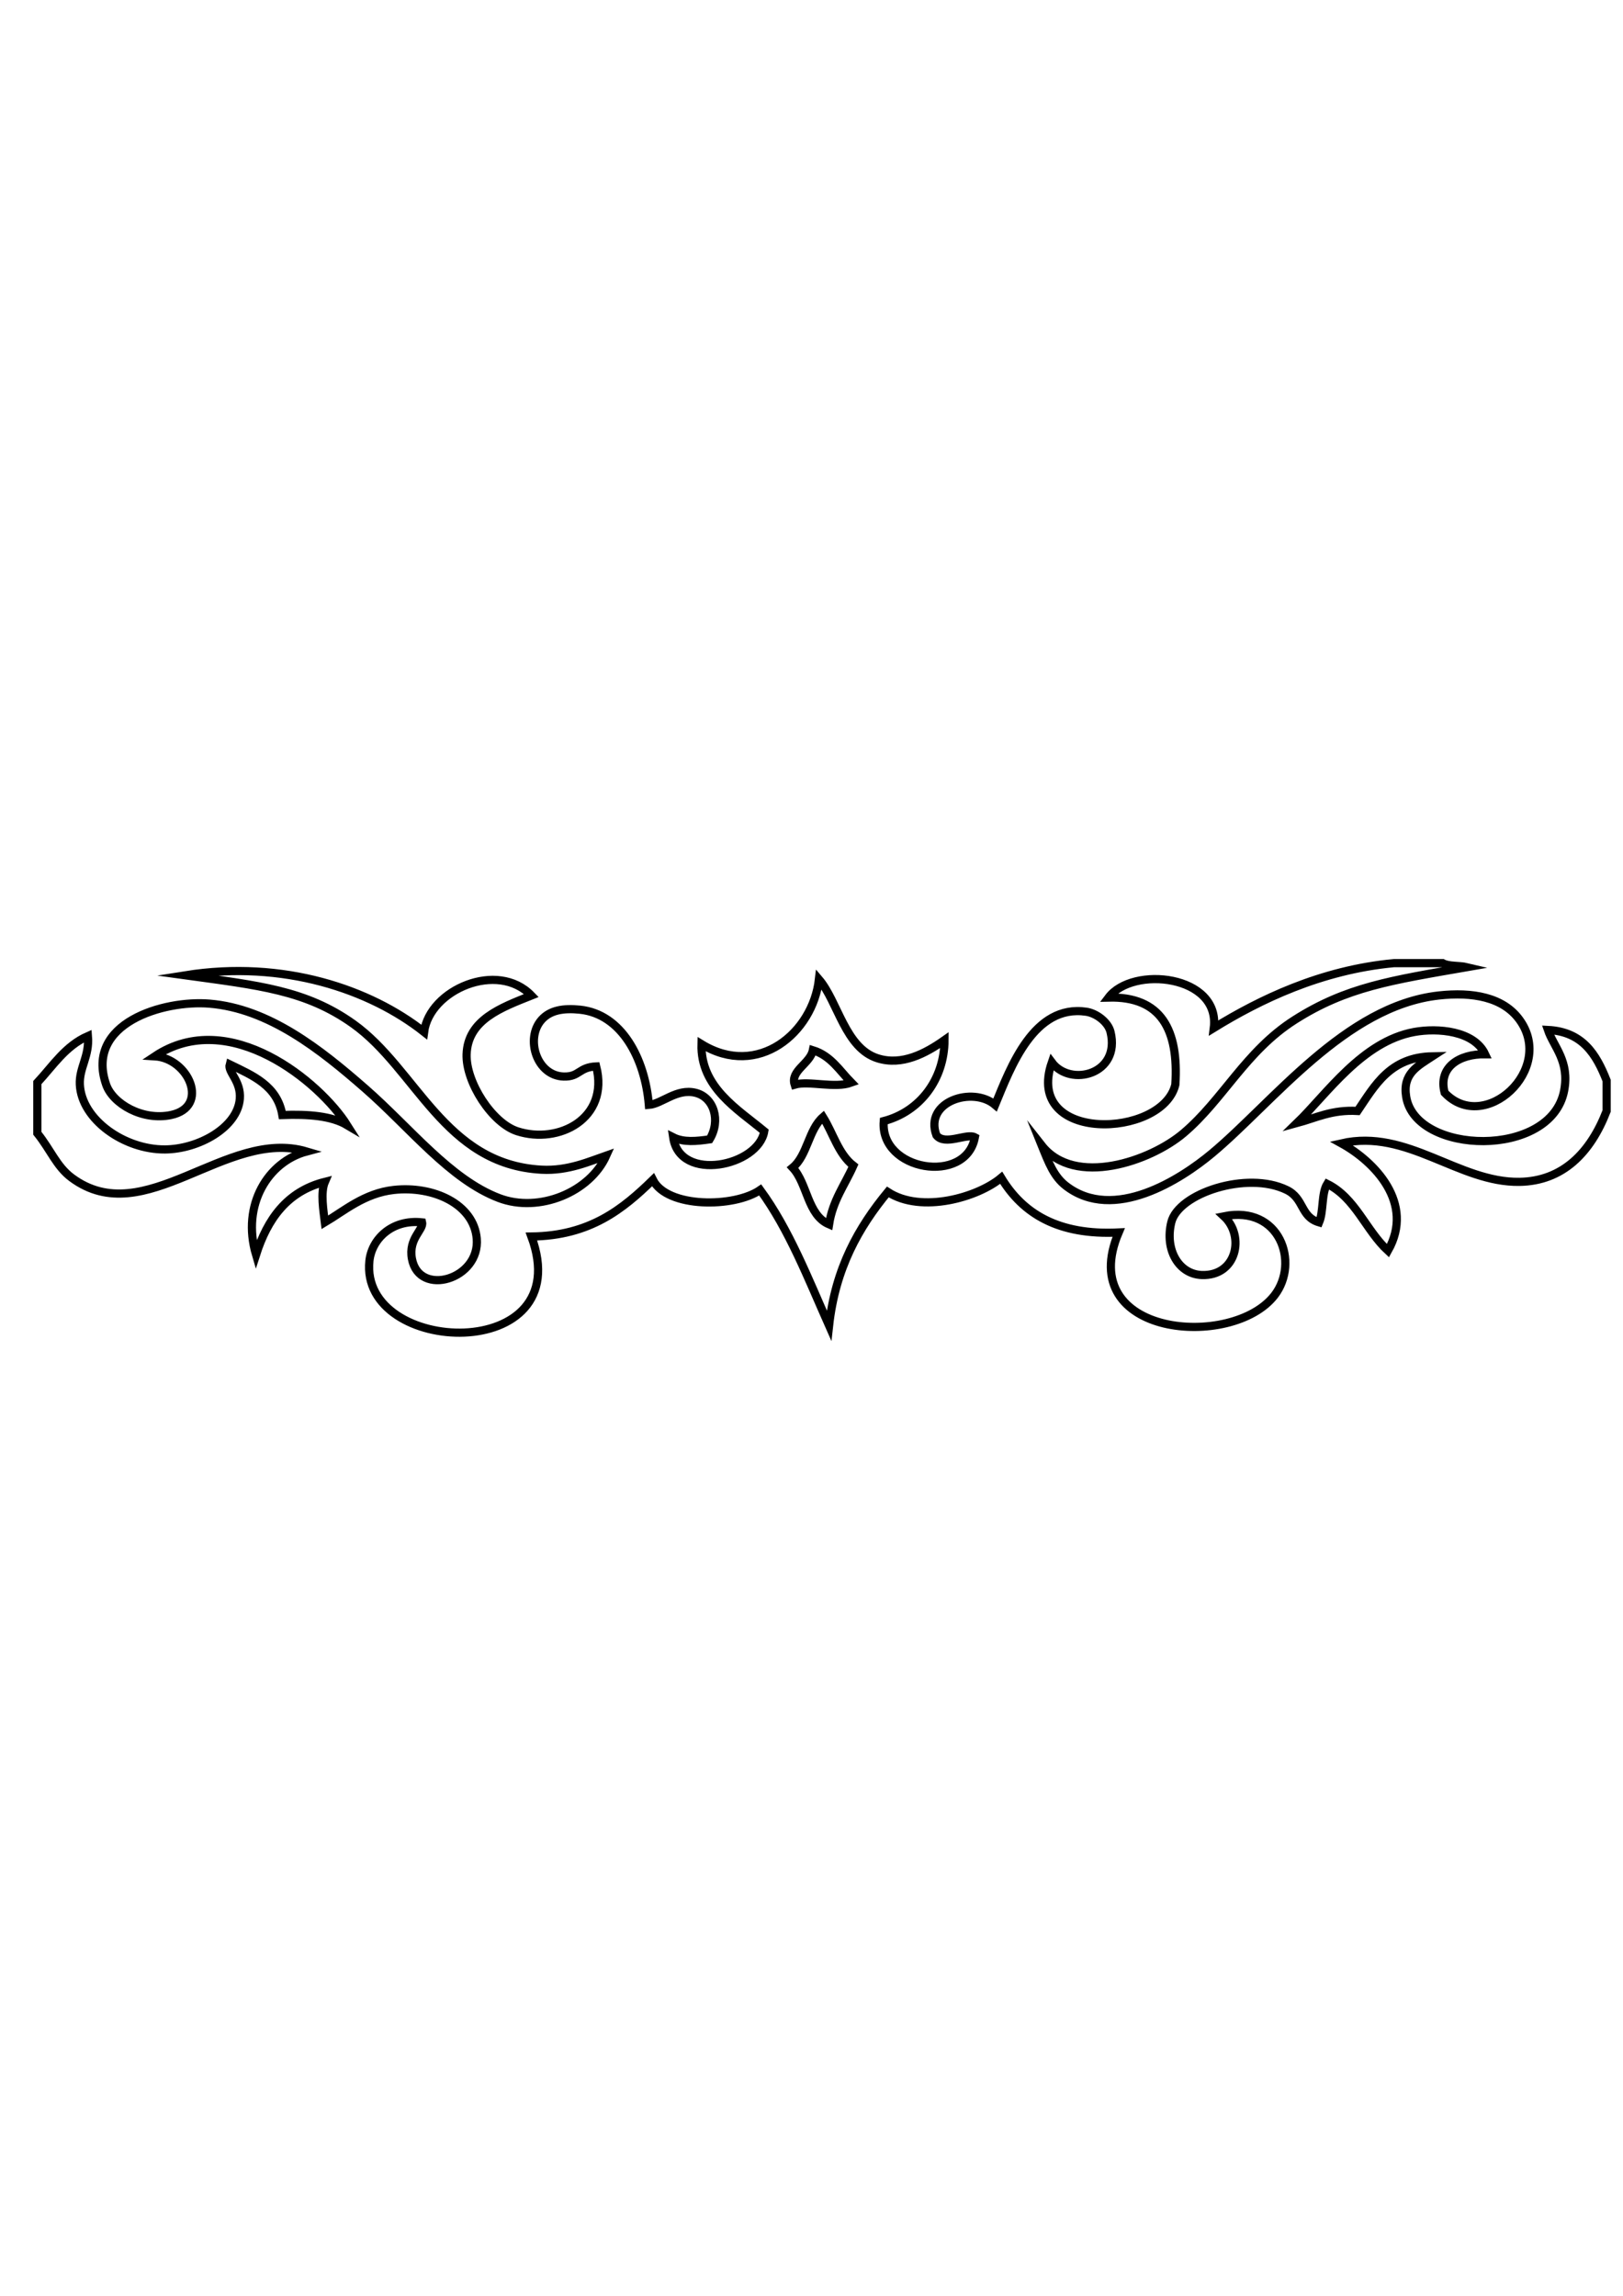
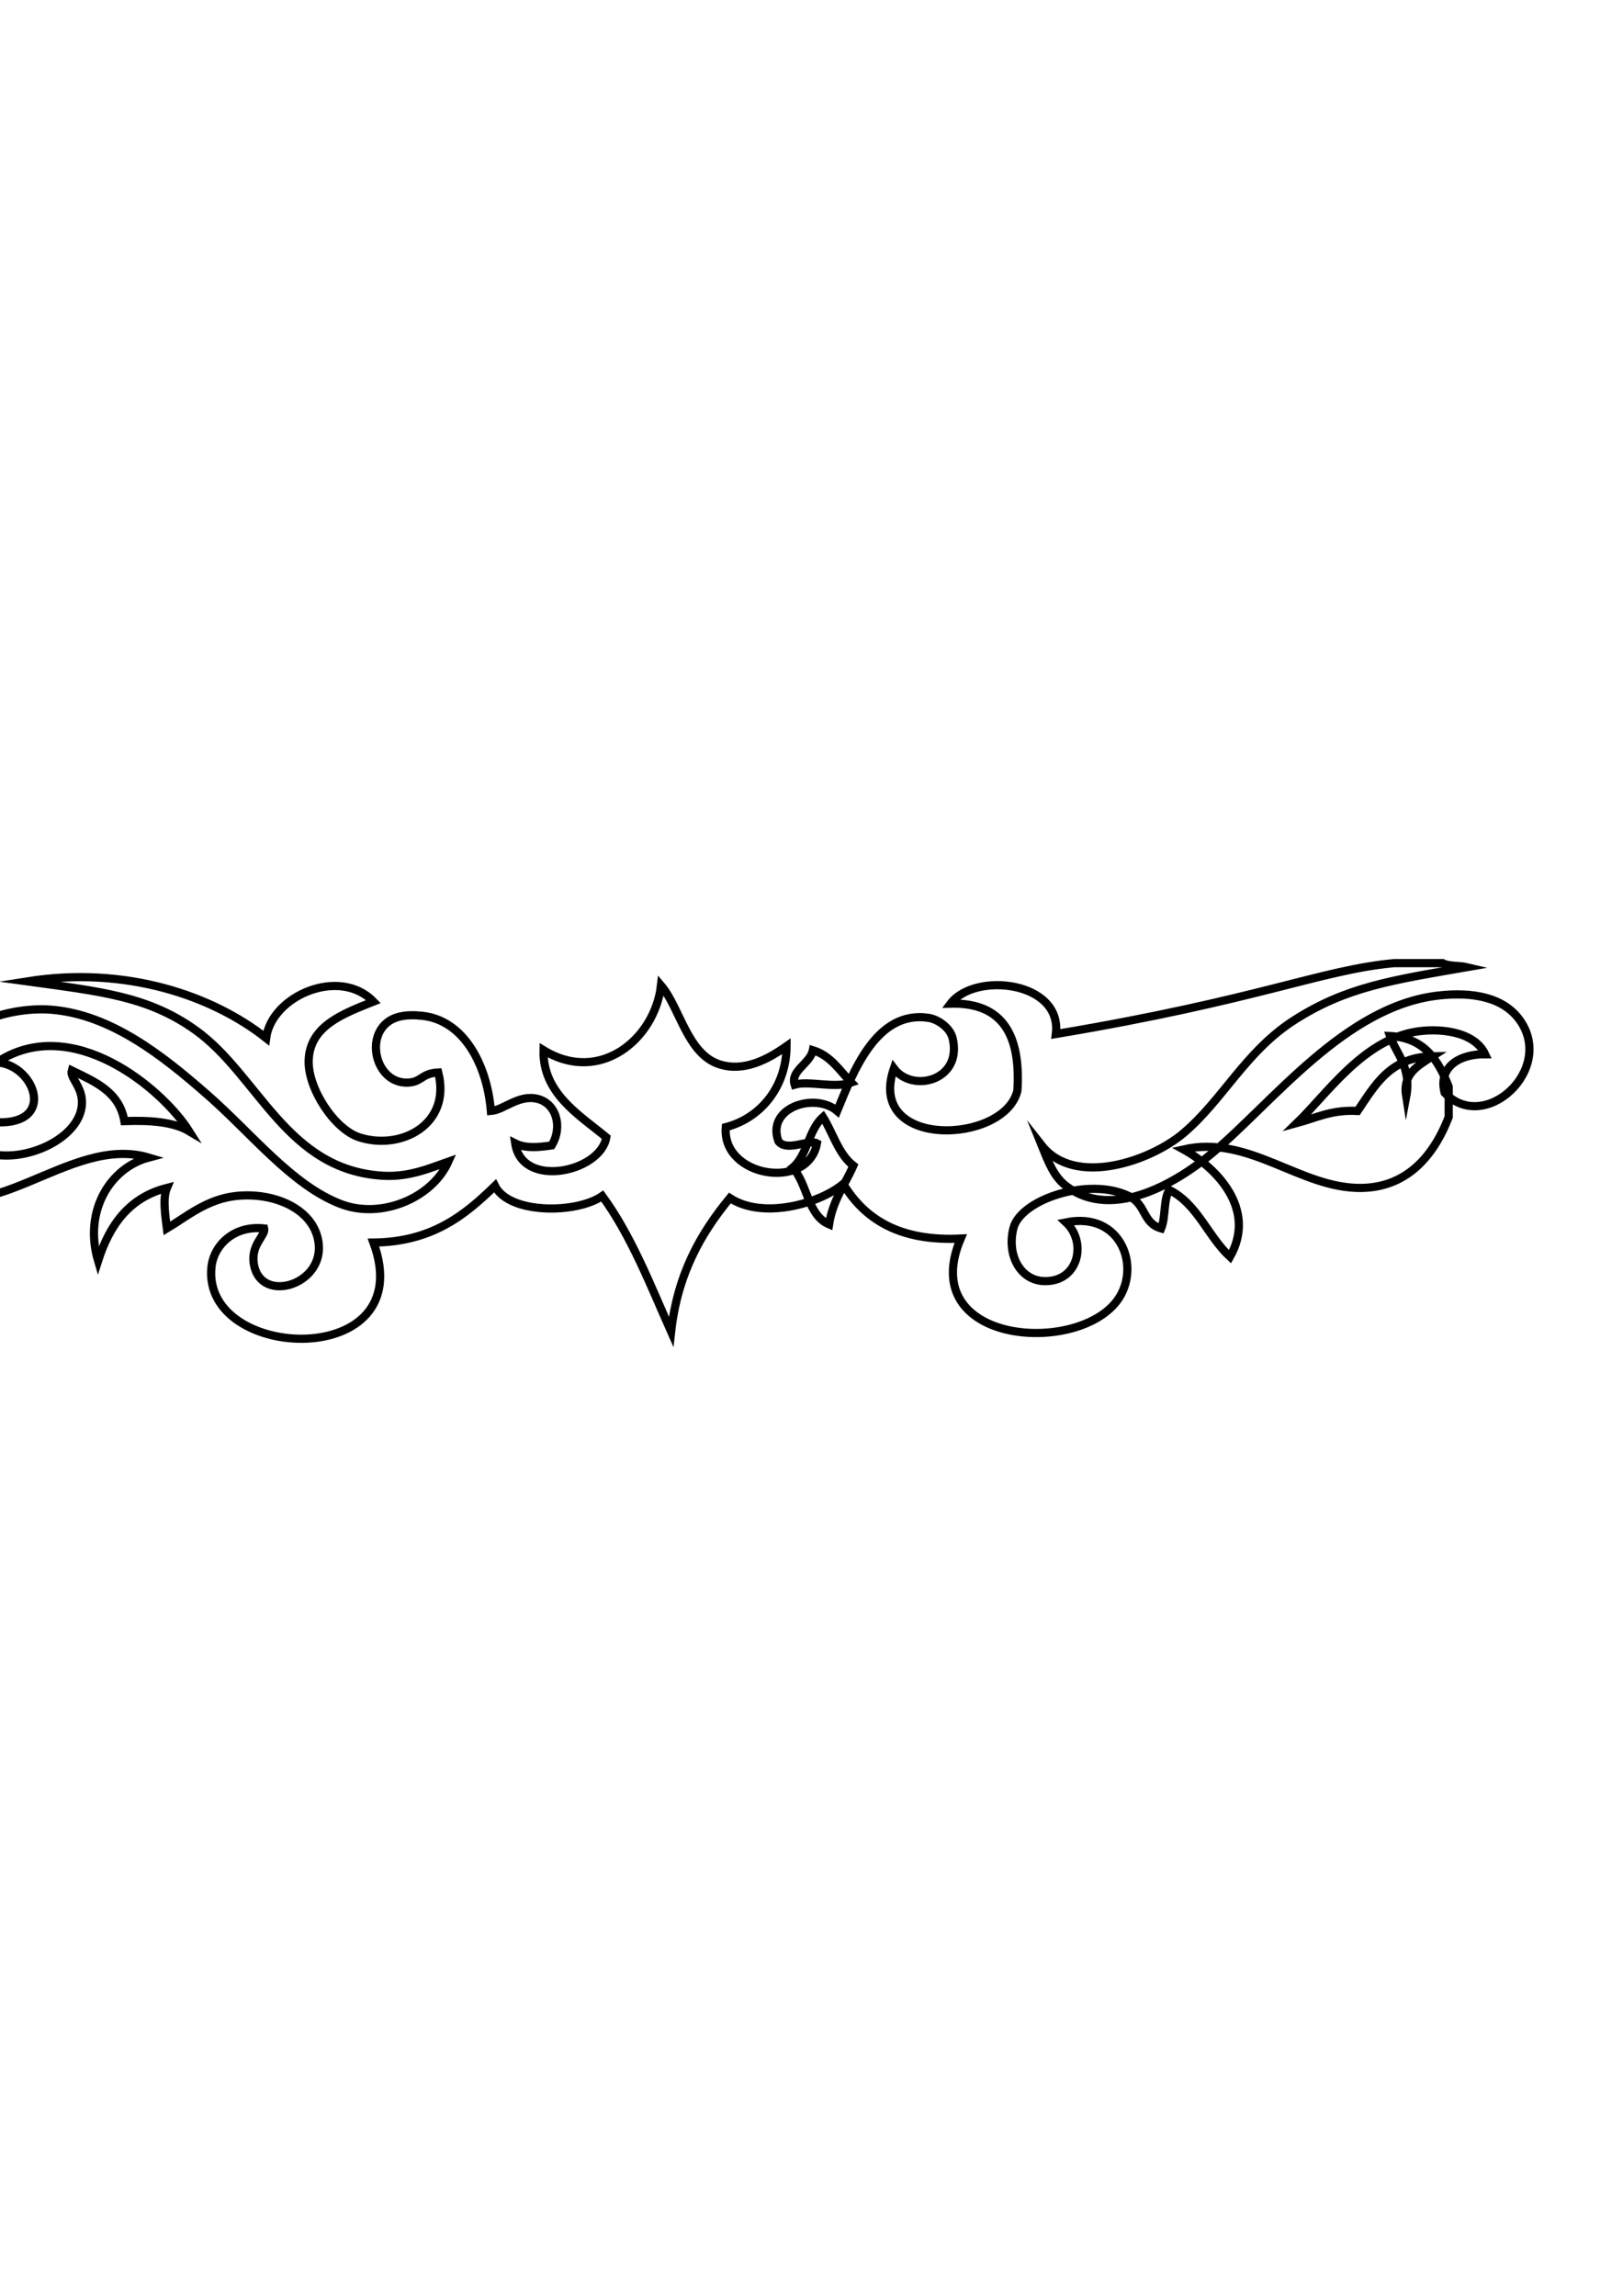
<svg xmlns="http://www.w3.org/2000/svg" xmlns:ns1="http://www.inkscape.org/namespaces/inkscape" xmlns:ns2="http://sodipodi.sourceforge.net/DTD/sodipodi-0.dtd" version="1.1" id="Layer_1" x="0px" y="0px" width="595.28px" height="841.89px" viewBox="0 0 595.28 841.89" enable-background="new 0 0 595.28 841.89" xml:space="preserve" ns1:version="0.47 r22583" ns2:docname="fondo.svg">
  <defs id="defs7">
    <ns1:perspective ns2:type="inkscape:persp3d" ns1:vp_x="0 : 420.94501 : 1" ns1:vp_y="0 : 1000 : 0" ns1:vp_z="595.28003 : 420.94501 : 1" ns1:persp3d-origin="297.64001 : 280.63 : 1" id="perspective11" />
  </defs>
  <ns2:namedview pagecolor="#ffffff" bordercolor="#666666" borderopacity="1" objecttolerance="10" gridtolerance="10" guidetolerance="10" ns1:pageopacity="0" ns1:pageshadow="2" ns1:window-width="683" ns1:window-height="488" id="namedview5" showgrid="false" ns1:zoom="0.28032165" ns1:cx="297.64001" ns1:cy="420.94501" ns1:window-x="0" ns1:window-y="0" ns1:window-maximized="0" ns1:current-layer="Layer_1" />
-   <path fill-rule="evenodd" clip-rule="evenodd" fill="none" stroke="#000000" stroke-width="3" stroke-miterlimit="10" d="  M511.301,353.185c5.939,0,11.879,0,17.818,0c2.203,1.261,6.122,0.813,8.915,1.481c-27.669,4.796-44.188,7.265-63.125,19.313  c-18.058,11.477-26.252,29.243-40.855,41.59c-12.177,10.299-39.887,19.872-51.991,4.457c2.617,6.472,4.49,11.444,8.921,14.862  c17.566,13.511,42.181-2.482,53.475-11.892c22.368-18.637,48.894-54.092,83.18-57.932c12.464-1.392,23.686,0.61,29.703,8.915  c13.199,18.157-12.886,42.161-27.475,26.741c-2.489-9.377,5.4-14.264,14.849-14.114c-4.042-8.643-17.416-9.729-25.993-8.168  c-19.132,3.483-32.102,22.809-43.07,33.415c7.017-1.898,12.826-4.991,22.275-4.452c6.395-9.449,11.924-19.761,27.475-20.047  c-5.601,3.652-11.021,6.407-9.649,14.849c3.464,21.359,53.149,22.712,57.933-2.229c2.078-10.852-3.796-16.024-5.946-22.283  c12.737,0.643,17.767,8.981,21.542,18.572c0,3.71,0,7.421,0,11.138c-5.939,15.375-16.148,25.74-31.939,25.994  c-22.406,0.37-41.141-19.645-65.354-14.115c12.134,6.681,27.002,21.887,17.084,39.367c-8.129-7.473-11.865-19.332-22.281-24.505  c-2.178,3.51-1.281,10.098-2.97,14.107c-6.928-2.027-5.38-8.714-11.887-11.885c-14.542-7.083-39.743,1.208-42.335,11.885  c-2.451,10.105,2.768,18.981,11.145,19.313c12.866,0.493,15.959-14.342,8.167-21.542c20.503-4.152,27.808,16.954,18.572,28.963  c-15.406,20.027-73.482,15.277-57.185-23.023c-22.16,1.111-35.162-6.921-43.083-20.054c-8.455,7.116-29.257,13.236-41.591,5.198  c-10.624,12.899-19.202,27.839-21.542,49.018c-7.688-17.312-14.686-35.318-25.252-49.758c-9.474,6.557-34.181,6.719-39.36-3.718  c-11.04,10.749-23.037,20.542-44.565,20.795c17.357,47.003-63.112,43.961-59.411,8.916c0.83-7.851,8.139-15.323,19.311-14.108  c0.641,2.735-5.115,5.875-3.715,13.373c2.646,14.168,25.055,7.539,23.765-7.434c-1.085-12.619-15.889-19.437-30.451-17.824  c-10.769,1.195-18.26,7.745-25.252,11.885c-0.5-4.133-1.673-10.962,0-14.854c-13.846,3.482-21.048,13.613-25.25,26.733  c-5.4-18.325,4.452-34.123,18.565-37.872c-29.508-8.792-59.362,29.503-86.151,9.65c-5.55-4.106-7.75-10.274-12.626-16.336  c0-6.187,0-12.373,0-18.566c5.728-6.154,10.3-13.471,18.565-17.084c0.625,7.486-3.282,11.606-2.97,17.832  c0.653,12.854,16.356,23.855,31.195,23.757c12.292-0.071,26.64-8.006,27.481-18.572c0.517-6.524-4.523-9.826-3.717-12.62  c8.494,4.134,17.474,7.785,19.313,18.573c9.498-0.344,18.026,0.292,23.765,3.711c-9.921-15.727-43.217-43.488-70.556-25.247  c12.477,0.767,20.288,18.514,5.939,21.536c-10.449,2.196-21.321-4.126-23.768-11.138c-7.876-22.614,21.11-31.088,37.879-29.71  c21.843,1.793,40.754,16.817,57.188,31.192c16.432,14.368,30.987,33.232,49.02,40.102c14.681,5.595,33.362-2.157,39.361-15.597  c-5.946,2.054-13.998,5.731-23.765,5.199c-35.747-1.943-45.848-36.924-69.074-53.475c-17.323-12.347-34.603-14.102-61.643-17.818  c36.137-5.757,67.933,5.217,87.639,20.794c2.016-15.492,26.927-26.266,39.361-13.373c-11.138,4.444-23.342,8.889-23.763,21.542  c-0.346,10.267,9.373,25.239,18.565,28.222c15.225,4.933,33.836-4.704,28.963-23.77c-6.472,0.312-6.044,3.859-11.879,3.716  c-9.975-0.253-14.244-13.945-8.169-20.794c3.14-3.542,8.013-4.354,14.116-3.717c15.264,1.599,23.823,17.896,25.245,34.909  c4.809-0.357,10.163-6.134,17.084-4.451c6.804,1.644,9.391,10.216,5.206,17.084c-4.809,0.695-9.566,1.176-13.374-0.753  c2.417,16.811,31.323,10.534,33.415-2.223c-9.754-8.083-23.452-16.128-23.017-31.939c20.73,12.711,40.849-4.191,43.077-23.764  c6.979,8.175,9.599,25.213,21.535,28.969c8.948,2.807,17.571-1.806,24.512-6.687c-0.045,14.329-8.935,26.214-22.276,29.704  c-1.585,18.28,30.205,23.53,33.421,5.939c-2.977-1.638-10.987,3.21-14.114-0.741c-4.613-12.406,13.374-18.104,21.535-11.139  c5.726-13.861,14.16-36.976,33.421-34.162c3.652,0.527,8.02,3.737,8.91,7.428c3.769,15.518-14.713,20.313-21.535,11.138  c-10.287,29.782,40.582,27.839,45.307,8.175c1.279-20.099-5.187-32.44-24.512-31.939c8.862-11.782,41.036-8.259,38.619,11.145  C461.913,366.675,484.352,355.699,511.301,353.185z M291.462,397.75c5.192-1.546,14.73,1.481,20.788-0.748  c-4.296-4.36-7.479-9.838-14.107-11.885C297.143,390.069,289.798,392.616,291.462,397.75z M290.722,428.188  c5.502,5.888,5.387,17.39,13.359,20.796c1.352-8.799,5.81-14.485,8.916-21.529c-5.452-4.212-7.433-11.885-11.138-17.819  C296.557,414.223,296.141,423.724,290.722,428.188z" id="path3" />
+   <path fill-rule="evenodd" clip-rule="evenodd" fill="none" stroke="#000000" stroke-width="3" stroke-miterlimit="10" d="  M511.301,353.185c5.939,0,11.879,0,17.818,0c2.203,1.261,6.122,0.813,8.915,1.481c-27.669,4.796-44.188,7.265-63.125,19.313  c-18.058,11.477-26.252,29.243-40.855,41.59c-12.177,10.299-39.887,19.872-51.991,4.457c2.617,6.472,4.49,11.444,8.921,14.862  c17.566,13.511,42.181-2.482,53.475-11.892c22.368-18.637,48.894-54.092,83.18-57.932c12.464-1.392,23.686,0.61,29.703,8.915  c13.199,18.157-12.886,42.161-27.475,26.741c-2.489-9.377,5.4-14.264,14.849-14.114c-4.042-8.643-17.416-9.729-25.993-8.168  c-19.132,3.483-32.102,22.809-43.07,33.415c7.017-1.898,12.826-4.991,22.275-4.452c6.395-9.449,11.924-19.761,27.475-20.047  c-5.601,3.652-11.021,6.407-9.649,14.849c2.078-10.852-3.796-16.024-5.946-22.283  c12.737,0.643,17.767,8.981,21.542,18.572c0,3.71,0,7.421,0,11.138c-5.939,15.375-16.148,25.74-31.939,25.994  c-22.406,0.37-41.141-19.645-65.354-14.115c12.134,6.681,27.002,21.887,17.084,39.367c-8.129-7.473-11.865-19.332-22.281-24.505  c-2.178,3.51-1.281,10.098-2.97,14.107c-6.928-2.027-5.38-8.714-11.887-11.885c-14.542-7.083-39.743,1.208-42.335,11.885  c-2.451,10.105,2.768,18.981,11.145,19.313c12.866,0.493,15.959-14.342,8.167-21.542c20.503-4.152,27.808,16.954,18.572,28.963  c-15.406,20.027-73.482,15.277-57.185-23.023c-22.16,1.111-35.162-6.921-43.083-20.054c-8.455,7.116-29.257,13.236-41.591,5.198  c-10.624,12.899-19.202,27.839-21.542,49.018c-7.688-17.312-14.686-35.318-25.252-49.758c-9.474,6.557-34.181,6.719-39.36-3.718  c-11.04,10.749-23.037,20.542-44.565,20.795c17.357,47.003-63.112,43.961-59.411,8.916c0.83-7.851,8.139-15.323,19.311-14.108  c0.641,2.735-5.115,5.875-3.715,13.373c2.646,14.168,25.055,7.539,23.765-7.434c-1.085-12.619-15.889-19.437-30.451-17.824  c-10.769,1.195-18.26,7.745-25.252,11.885c-0.5-4.133-1.673-10.962,0-14.854c-13.846,3.482-21.048,13.613-25.25,26.733  c-5.4-18.325,4.452-34.123,18.565-37.872c-29.508-8.792-59.362,29.503-86.151,9.65c-5.55-4.106-7.75-10.274-12.626-16.336  c0-6.187,0-12.373,0-18.566c5.728-6.154,10.3-13.471,18.565-17.084c0.625,7.486-3.282,11.606-2.97,17.832  c0.653,12.854,16.356,23.855,31.195,23.757c12.292-0.071,26.64-8.006,27.481-18.572c0.517-6.524-4.523-9.826-3.717-12.62  c8.494,4.134,17.474,7.785,19.313,18.573c9.498-0.344,18.026,0.292,23.765,3.711c-9.921-15.727-43.217-43.488-70.556-25.247  c12.477,0.767,20.288,18.514,5.939,21.536c-10.449,2.196-21.321-4.126-23.768-11.138c-7.876-22.614,21.11-31.088,37.879-29.71  c21.843,1.793,40.754,16.817,57.188,31.192c16.432,14.368,30.987,33.232,49.02,40.102c14.681,5.595,33.362-2.157,39.361-15.597  c-5.946,2.054-13.998,5.731-23.765,5.199c-35.747-1.943-45.848-36.924-69.074-53.475c-17.323-12.347-34.603-14.102-61.643-17.818  c36.137-5.757,67.933,5.217,87.639,20.794c2.016-15.492,26.927-26.266,39.361-13.373c-11.138,4.444-23.342,8.889-23.763,21.542  c-0.346,10.267,9.373,25.239,18.565,28.222c15.225,4.933,33.836-4.704,28.963-23.77c-6.472,0.312-6.044,3.859-11.879,3.716  c-9.975-0.253-14.244-13.945-8.169-20.794c3.14-3.542,8.013-4.354,14.116-3.717c15.264,1.599,23.823,17.896,25.245,34.909  c4.809-0.357,10.163-6.134,17.084-4.451c6.804,1.644,9.391,10.216,5.206,17.084c-4.809,0.695-9.566,1.176-13.374-0.753  c2.417,16.811,31.323,10.534,33.415-2.223c-9.754-8.083-23.452-16.128-23.017-31.939c20.73,12.711,40.849-4.191,43.077-23.764  c6.979,8.175,9.599,25.213,21.535,28.969c8.948,2.807,17.571-1.806,24.512-6.687c-0.045,14.329-8.935,26.214-22.276,29.704  c-1.585,18.28,30.205,23.53,33.421,5.939c-2.977-1.638-10.987,3.21-14.114-0.741c-4.613-12.406,13.374-18.104,21.535-11.139  c5.726-13.861,14.16-36.976,33.421-34.162c3.652,0.527,8.02,3.737,8.91,7.428c3.769,15.518-14.713,20.313-21.535,11.138  c-10.287,29.782,40.582,27.839,45.307,8.175c1.279-20.099-5.187-32.44-24.512-31.939c8.862-11.782,41.036-8.259,38.619,11.145  C461.913,366.675,484.352,355.699,511.301,353.185z M291.462,397.75c5.192-1.546,14.73,1.481,20.788-0.748  c-4.296-4.36-7.479-9.838-14.107-11.885C297.143,390.069,289.798,392.616,291.462,397.75z M290.722,428.188  c5.502,5.888,5.387,17.39,13.359,20.796c1.352-8.799,5.81-14.485,8.916-21.529c-5.452-4.212-7.433-11.885-11.138-17.819  C296.557,414.223,296.141,423.724,290.722,428.188z" id="path3" />
</svg>